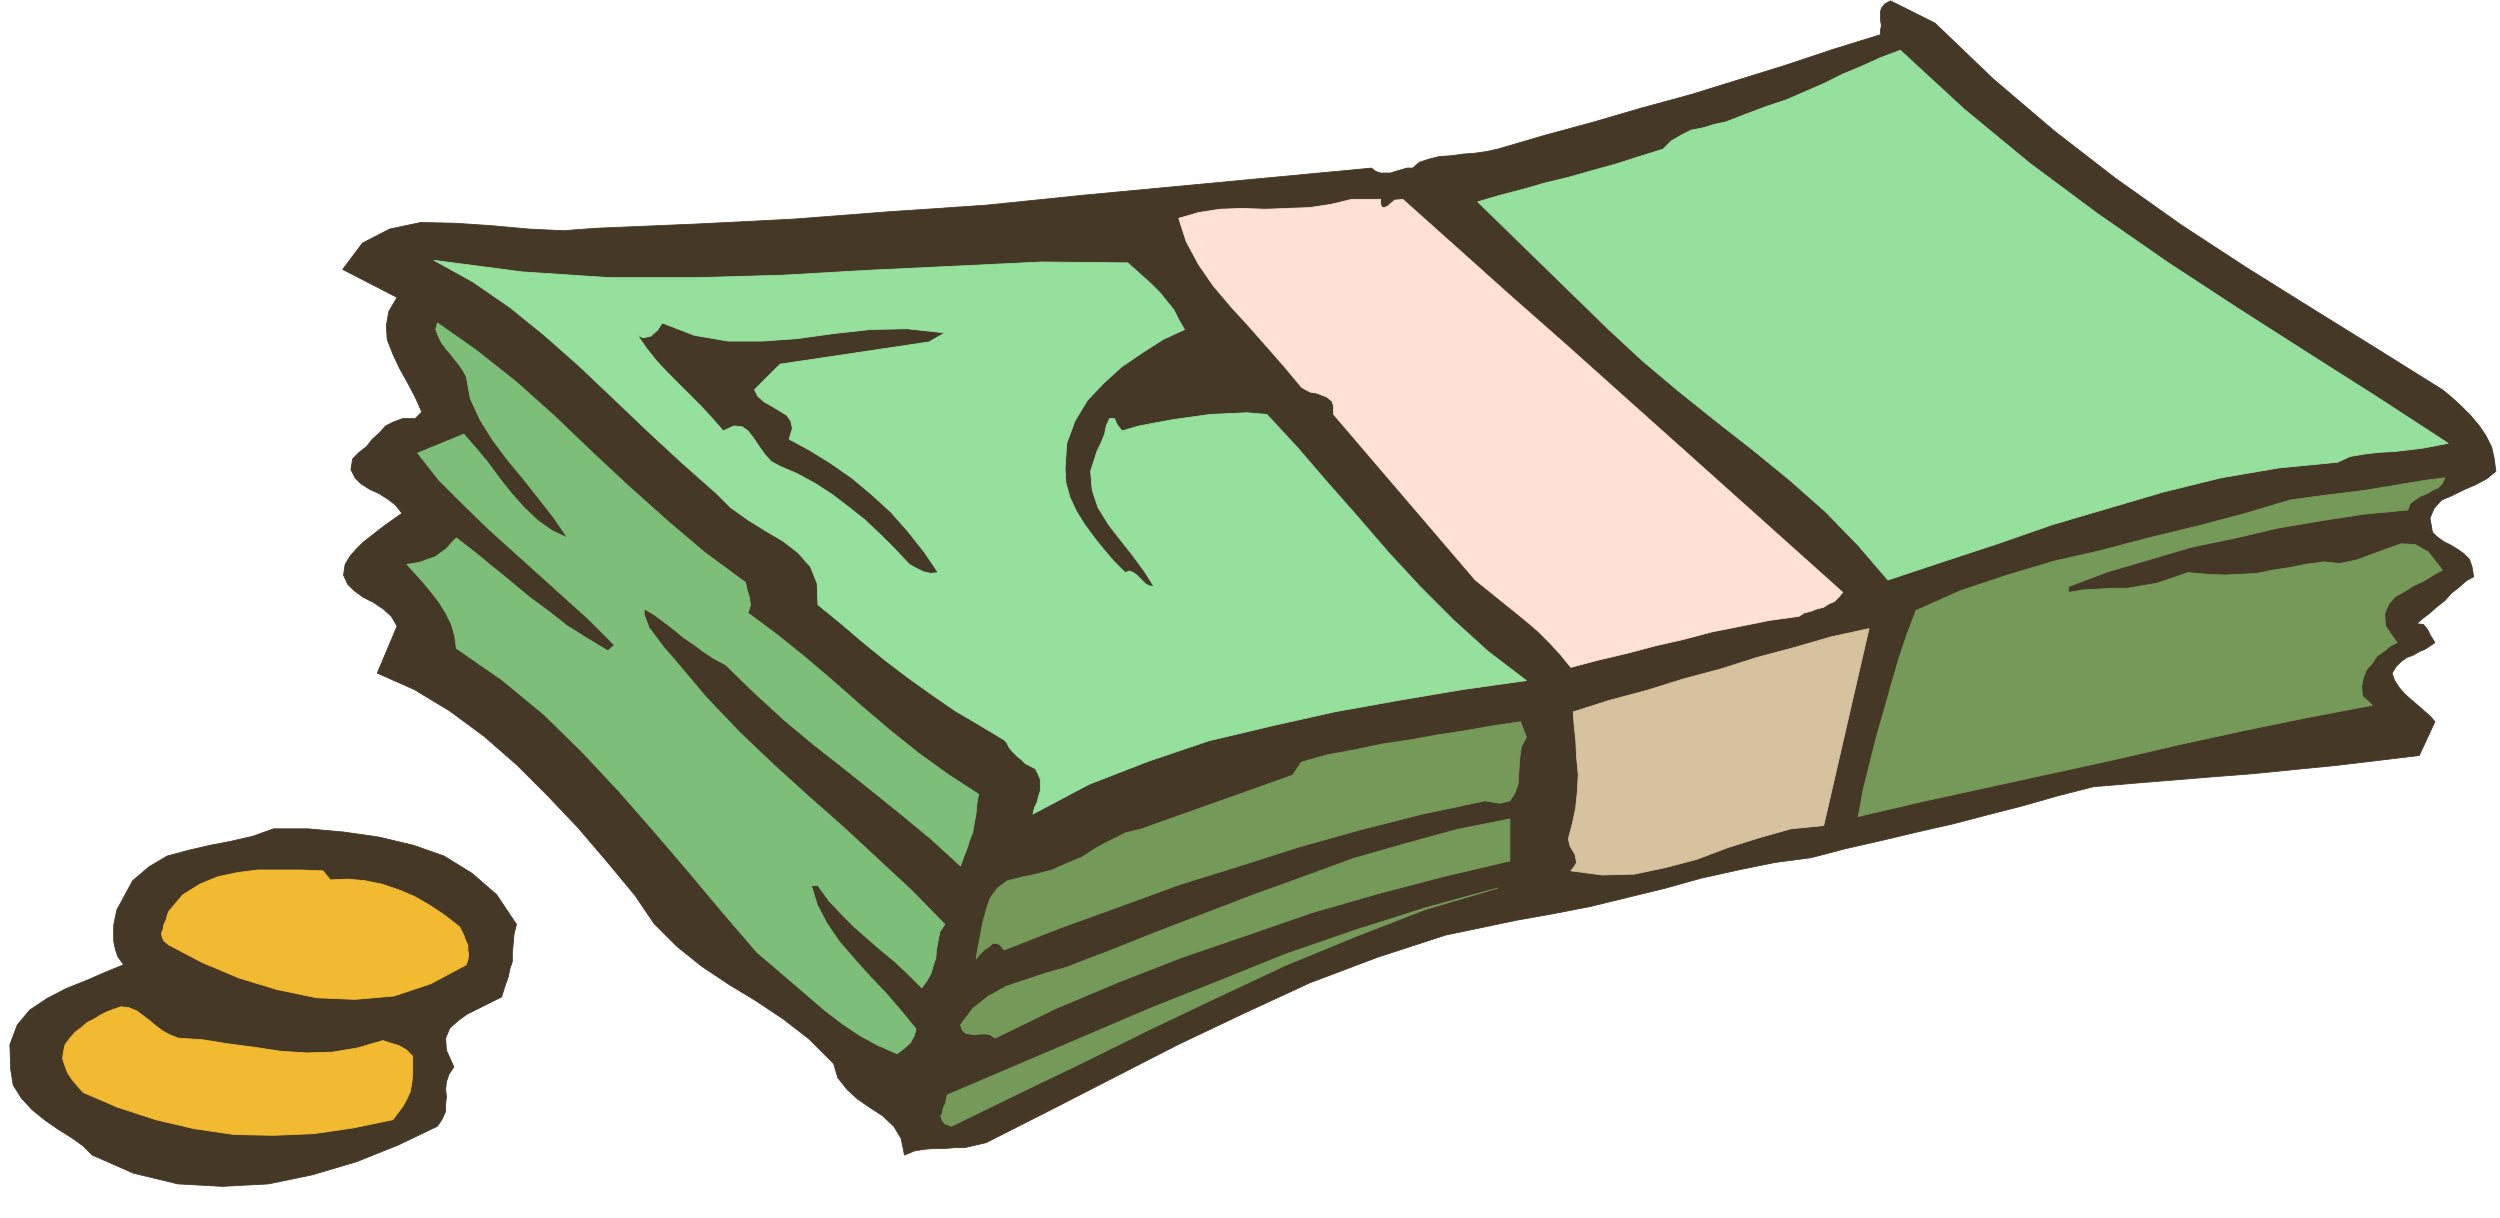
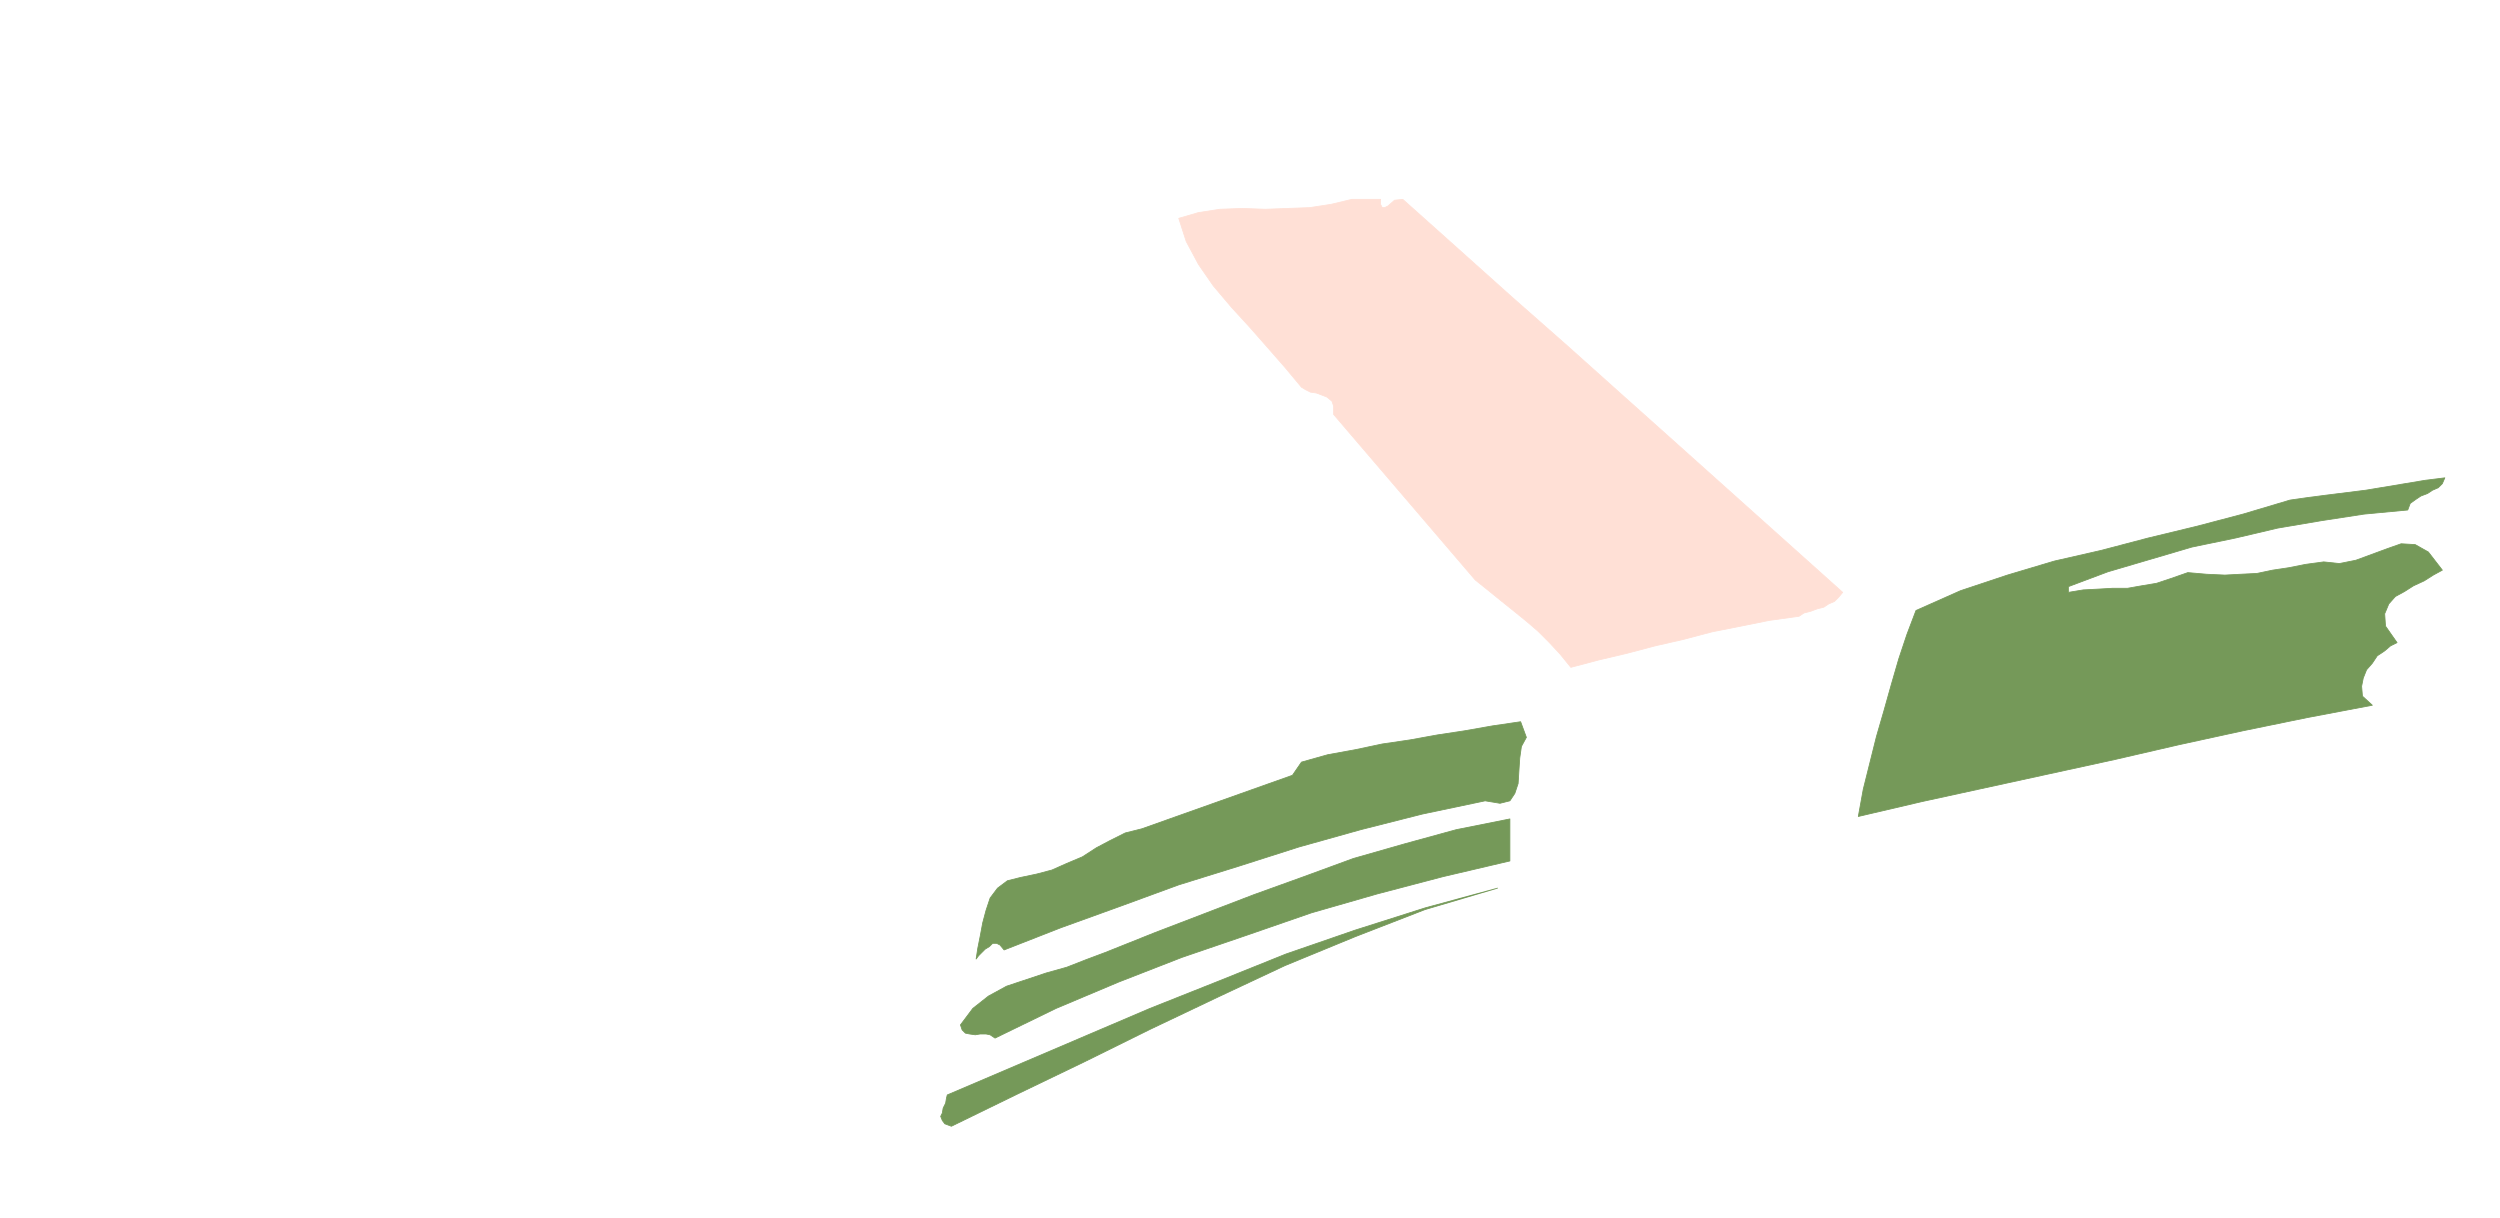
<svg xmlns="http://www.w3.org/2000/svg" fill-rule="evenodd" height="238.891" preserveAspectRatio="none" stroke-linecap="round" viewBox="0 0 3035 1478" width="490.455">
  <style>.brush0{fill:#fff}.pen0{stroke:#000;stroke-width:1;stroke-linejoin:round}</style>
-   <path d="m2349 28 71 68 74 63 75 58 79 56 78 51 80 50 79 49 80 50 11 9 12 11 11 11 11 13 8 12 7 14 3 14 2 15-11 9-13 7-14 6-14 7-14 6-9 10-5 12 3 17 5 5 8 6 8 4 10 6 7 5 7 7 3 9 2 12-9 5-9 8-9 7-8 9-9 7-9 8-8 6-8 7 8 1 5 6 4 8 5 8-6 4-6 4-7 3-7 4-8 3-7 5-6 6-5 8 3 9 6 9 6 7 9 8 7 6 8 7 7 6 6 7-19 41-50 6-50 6-51 5-50 5-51 4-49 4-49 4-46 4-43 11-42 12-43 11-42 11-44 10-42 10-44 10-42 11-45 6-44 9-45 10-43 12-45 11-45 11-46 9-45 8-86 18-83 27-82 31-80 37-80 38-78 40-78 40-77 39-13 3-13 3h-12l-12 1h-13l-12 1-12 2-12 5-4-20-9-15-14-13-14-9-16-11-13-12-11-14-5-17-30-30-31-24-33-22-33-20-33-22-30-24-28-28-23-34-34-41-35-41-37-39-37-37-40-35-42-31-43-26-45-20 24-57-7-12-10-9-12-8-12-6-11-8-8-8-5-11 2-13 6-10 8-9 8-8 9-7 9-7 9-7 10-7 10-7-8-10-9-7-11-7-11-5-11-7-7-7-5-10 2-13 8-8 9-7 7-9 9-8 7-8 10-5 11-4h15l8-8-8-18-9-17-10-18-8-17-7-18-1-17 3-17 10-17-66-34 24-32 33-17 38-8 43 1 44 3 44 4 42 2 40-3 119-5 119-6 117-9 118-8 117-12 117-11 117-11 117-11 5 4 6 2h12l6-2 7-2 7-2h7l8-7 12-4 12-3 15-1 14-2 14-1 14-2 14-3 58-17 59-16 58-17 59-16 58-18 58-18 57-19 58-18v-6l1-5-1-6V14l1-4 4-5 7-4 54 27zM627 1122l-3 12-1 12-1 10v11l-3 9-2 10-4 11-4 13-14 7-14 7-14 7-11 8-10 9-5 12 1 15 9 20-6 9-3 9-1 9 1 9-1 9v9l-4 9-6 9-48 23-50 20-54 16-53 11-56 3-54-3-54-13-50-22-11-11-14-10-16-10-16-11-16-13-13-14-10-16-3-19-1-30 9-24 15-18 21-14 23-12 25-10 23-10 22-9-7-10-3-9-2-10v-19l2-10 2-9 5-9 14-26 20-17 22-13 26-7 26-6 26-5 26-6 25-9h42l44 4 42 6 42 10 37 13 34 21 30 26 24 36z" style="stroke:#453826;stroke-width:1;stroke-linejoin:round;fill:#453826" />
-   <path d="m2972 538-15 3-16 3-17 2-17 2-18 1-18 2-18 3-15 7-72 7-70 12-69 17-68 20-68 20-66 23-67 22-66 22-37-43-39-40-43-38-44-36-46-36-45-36-44-37-41-38-159-155 27-8 27-7 28-8 29-7 28-8 29-8 28-9 29-9 10-10 12-7 12-6 15-3 13-4 14-3 13-5 13-5 24-9 24-8 23-10 23-10 22-11 24-10 22-10 24-9 77 71 80 66 82 61 85 59 84 55 86 55 85 54 86 56zM1369 319l9 8 10 9 10 9 10 10 8 10 9 11 6 12 7 12-26 12-25 16-25 17-22 20-20 21-15 25-10 27-2 31 1 17 5 18 8 17 10 16 11 15 12 15 12 14 14 14 5-2 5 2 4 3 4 4 3 3 4 4 4 2 6 1-12-19-14-19-15-19-14-18-13-21-7-21-2-23 8-25 5-10 4-10 2-10 4-9h6l3 7 6 8 21-6 21-4 22-4 22-3 21-3 23-1 22-1 24 2 37 40 37 43 37 42 38 44 38 41 40 40 42 38 46 35-78 11-77 13-78 14-76 17-76 18-74 25-72 28-68 36 2-8 3-6 2-8 2-6v-14l-3-7-3-6-6-3-6-3-5-5-5-4-6-6-4-5-3-6-3-3-30-18-29-17-29-20-28-20-29-22-27-22-27-23-27-22-1-26-8-20-15-17-18-14-22-13-21-13-21-15-17-17-43-38-41-38-42-40-40-38-43-38-42-34-45-31-47-26 107 14 106 7h105l106-3 104-6 105-5 104-5 105 1zm-222 85-19 11-181 27-31 31 4 8 8 7 9 5 10 6 8 5 5 7 2 9-4 13 24 13 26 16 26 18 25 21 23 21 21 24 19 24 17 25-9 1-9-2-10-5-7-4-17-18-18-18-19-18-19-15-21-16-20-13-22-12-21-9-11-6-8-9-7-10-6-9-7-9-7-5-10-1-13 6-14-16-13-14-14-14-13-13-14-14-13-14-12-15-11-16 7 3 9-2 8-7 6-9 39 15 41 7h41l43-3 43-6 45-5 45-1 46 5z" style="stroke:#96e09e;stroke-width:1;stroke-linejoin:round;fill:#96e09e" />
  <path style="stroke:#ffe0d6;stroke-width:1;stroke-linejoin:round;fill:#ffe0d6" d="M1676 242v6l2 4h3l4-2 8-7 10-1 66 59 67 60 67 59 67 60 66 59 67 60 67 60 67 60-5 6-5 5-7 3-6 4-8 2-8 3-8 2-6 4-36 5-35 7-35 7-34 9-35 8-34 9-34 8-34 9-13-16-13-14-14-14-14-12-16-13-15-12-16-13-15-12-172-201v-10l-2-6-6-5-5-2-8-3-7-1-6-3-5-3-20-24-21-24-22-25-22-24-22-26-18-26-15-28-9-28 24-7 26-4 27-1 28 1 27-1 27-1 26-4 25-6h35z" />
-   <path style="stroke:#7dbf78;stroke-width:1;stroke-linejoin:round;fill:#7dbf78" d="m905 707 2 9 3 10 1 9-3 9 35 26 36 29 34 29 34 30 33 28 35 28 36 26 37 24-2 11-1 12-2 11-2 12-4 10-3 10-4 10-4 11-35-32-35-29-36-29-35-28-37-29-36-30-36-33-35-34-15-8-12-8-12-9-12-8-12-10-12-9-12-9-12-7v7l3 8 3 8 6 8 6 8 6 8 7 8 7 8 37 44 41 43 41 39 43 39 42 37 42 39 41 38 40 41-6 9-2 10-2 11-1 11-3 9-3 10-5 9-6 8-17-17-16-15-17-14-15-13-17-15-15-15-16-17-13-18h-8l7 23 12 23 15 22 19 22 18 20 20 21 18 21 18 22-2 8-5 9-8 7-8 6-23-10-22-12-21-14-21-16-21-18-21-18-21-18-20-17-43-50-41-49-42-49-42-48-45-48-46-45-51-42-55-38-2-15-4-14-7-14-8-13-10-13-10-12-10-11-9-10 8-1 9-2 8-3 9-3 7-5 7-5 6-7 6-6 22 17 22 18 22 18 23 19 23 17 23 18 24 15 25 15 8-7-31-31-30-27-31-28-30-27-31-28-30-29-30-30-26-33 56-23 14 16 15 18 14 19 15 19 15 17 17 16 17 12 19 9-17-25-18-23-19-24-19-23-18-24-15-24-12-26-5-27-5-9-6-8-7-9-6-7-6-8-4-8-3-8 2-8 47 33 48 38 46 41 46 44 45 42 47 42 46 39 49 36z" />
  <path d="m2968 580-3 7-5 5-7 3-6 4-8 3-6 4-7 5-3 8-53 5-52 8-53 9-51 12-53 11-51 15-51 15-48 18v7l18-3 19-1 17-1h18l17-3 18-3 18-6 20-7 23 2 22 1 19-1 20-1 19-4 20-3 20-4 22-3 19 2 20-4 19-7 19-7 17-6 17 1 16 9 17 22-11 6-11 7-13 6-11 7-11 6-8 9-5 12 1 15 14 20-8 4-7 6-9 6-6 9-7 8-4 10-2 10 1 12 12 11-79 15-78 16-78 17-78 18-78 17-78 17-78 17-77 18 6-33 8-32 8-32 9-31 9-32 9-31 10-30 11-29 54-24 57-19 57-17 57-13 57-15 58-14 57-15 57-17 21-3 23-3 24-3 24-3 24-4 24-4 24-4 24-3zm-1135 465-81 19-80 21-80 23-78 27-79 27-77 30-76 32-74 36-6-4-5-1h-7l-6 1-7-1-5-1-4-4-2-6 15-20 19-15 22-12 24-8 24-8 25-7 23-9 24-9 60-24 60-23 60-23 61-22 60-22 63-18 62-17 65-13v51zm-15 33-88 26-85 33-85 35-81 38-82 39-81 40-81 39-80 39-8-3-3-4-2-5 2-4 1-6 3-6 1-6 1-4 82-35 82-35 82-35 83-33 82-33 84-29 85-27 88-24zm35-183-6 11-2 14-1 15-1 16-4 12-6 9-12 3-18-3-76 16-75 19-75 21-72 23-74 23-71 26-72 26-69 27-5-6-4-2h-5l-4 4-5 3-4 4-4 4-3 4 2-13 3-15 3-16 4-15 5-15 9-12 12-9 16-4 19-4 19-5 18-8 19-8 17-11 17-9 18-9 20-5 183-65 11-16 32-9 33-6 33-7 34-5 33-6 33-5 34-6 34-5 7 19z" style="stroke:#759959;stroke-width:1;stroke-linejoin:round;fill:#759959" />
-   <path style="stroke:#d6c29e;stroke-width:1;stroke-linejoin:round;fill:#d6c29e" d="m2214 1002-40 4-39 11-38 12-37 14-38 10-38 8-39 1-38-5 4-5 3-5-1-5-1-5-6-10-2-9 5-19 4-19 2-20 1-20-2-21-1-20-2-19-1-16 44-14 45-12 45-14 45-12 44-14 45-12 45-13 46-10-55 239z" />
-   <path d="m401 1068 21-1 21 2 20 4 21 7 19 8 19 11 18 12 18 14 2 4 3 6 2 6 3 6v6l1 6-1 6-2 6-43 23-45 15-47 4-47-2-48-10-46-14-45-19-40-21-6-5-2-4-1-5 2-5 1-6 3-6 1-5 2-5 17-20 21-13 22-9 24-5 24-3h52l27 1 9 11zm-185 192 30 2 31 5 31 4 33 5 31 2 32-1 30-5 31-9 9 3 10 3 9 5 8 8v22l-1 10-2 11-4 9-5 9-6 8-6 8-48 10-48 7-49 2-48-1-48-7-47-11-46-15-42-18-7-8-6-7-6-9-3-8-3-9 1-8 2-9 6-8 6-7 8-6 7-6 8-4 8-5 8-4 8-3 9-3 9 1 10 4 8 6 8 6 7 6 8 6 9 5 10 4z" style="stroke:#f2ba30;stroke-width:1;stroke-linejoin:round;fill:#f2ba30" />
</svg>